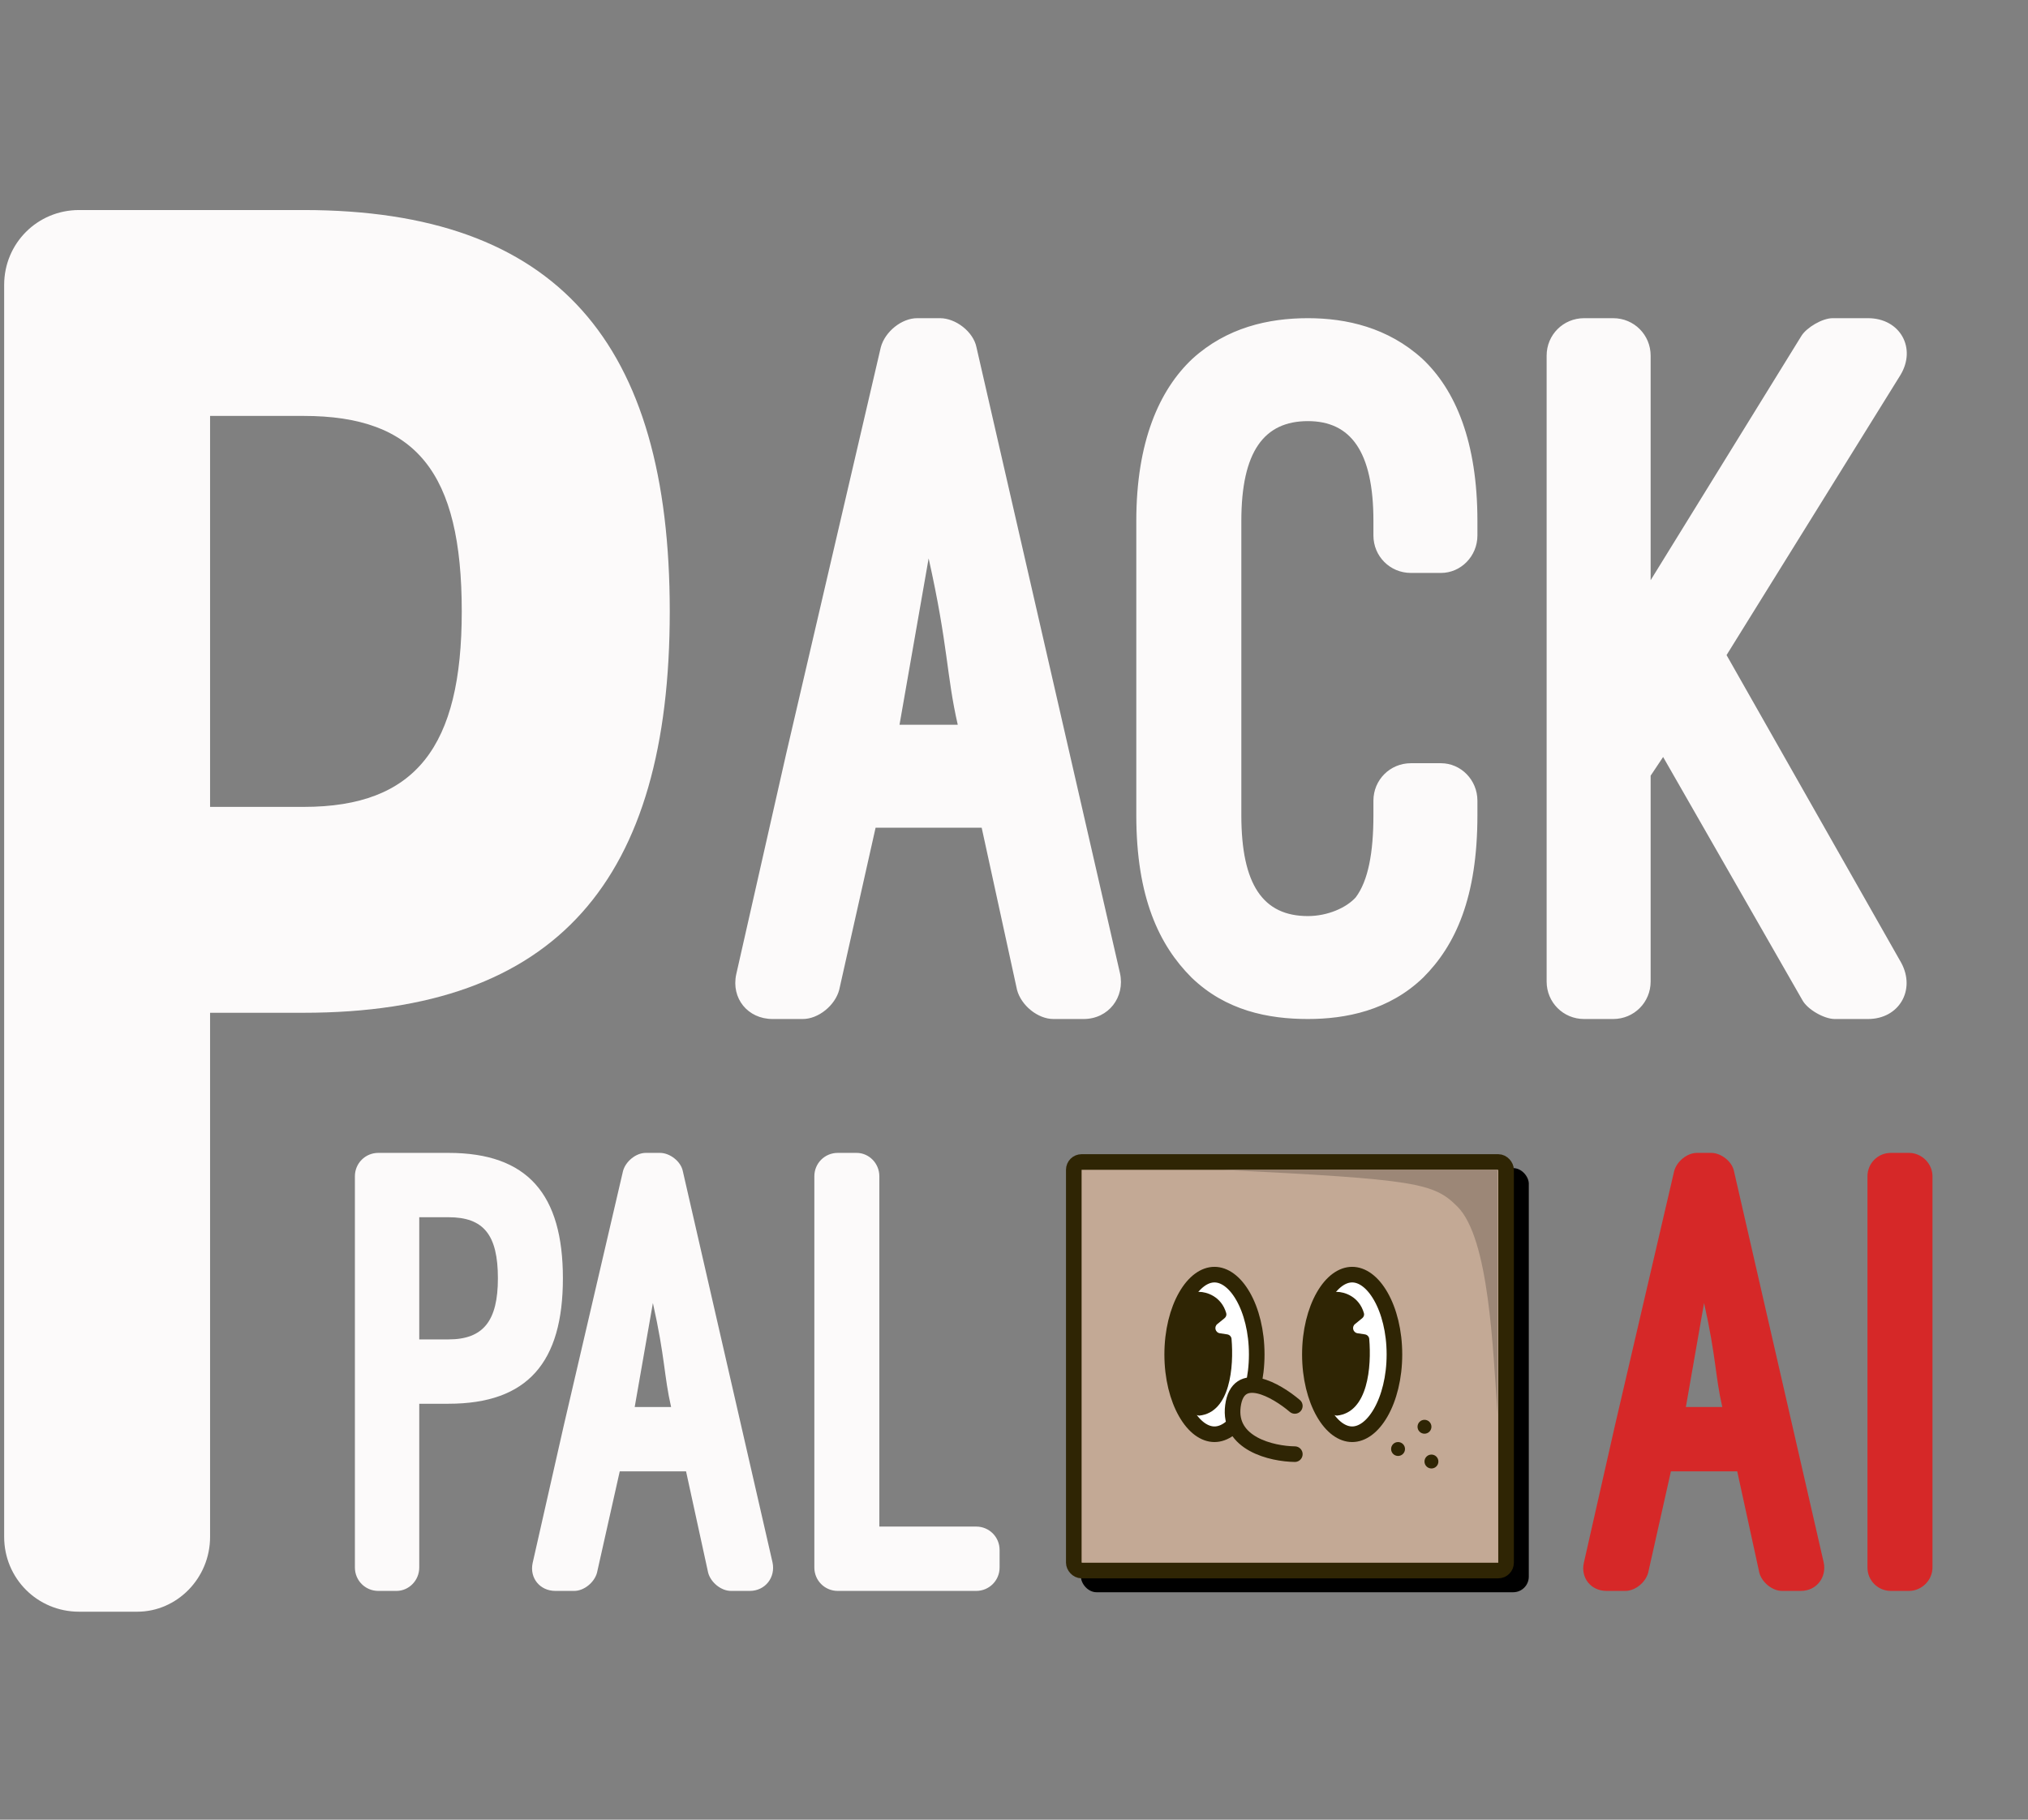
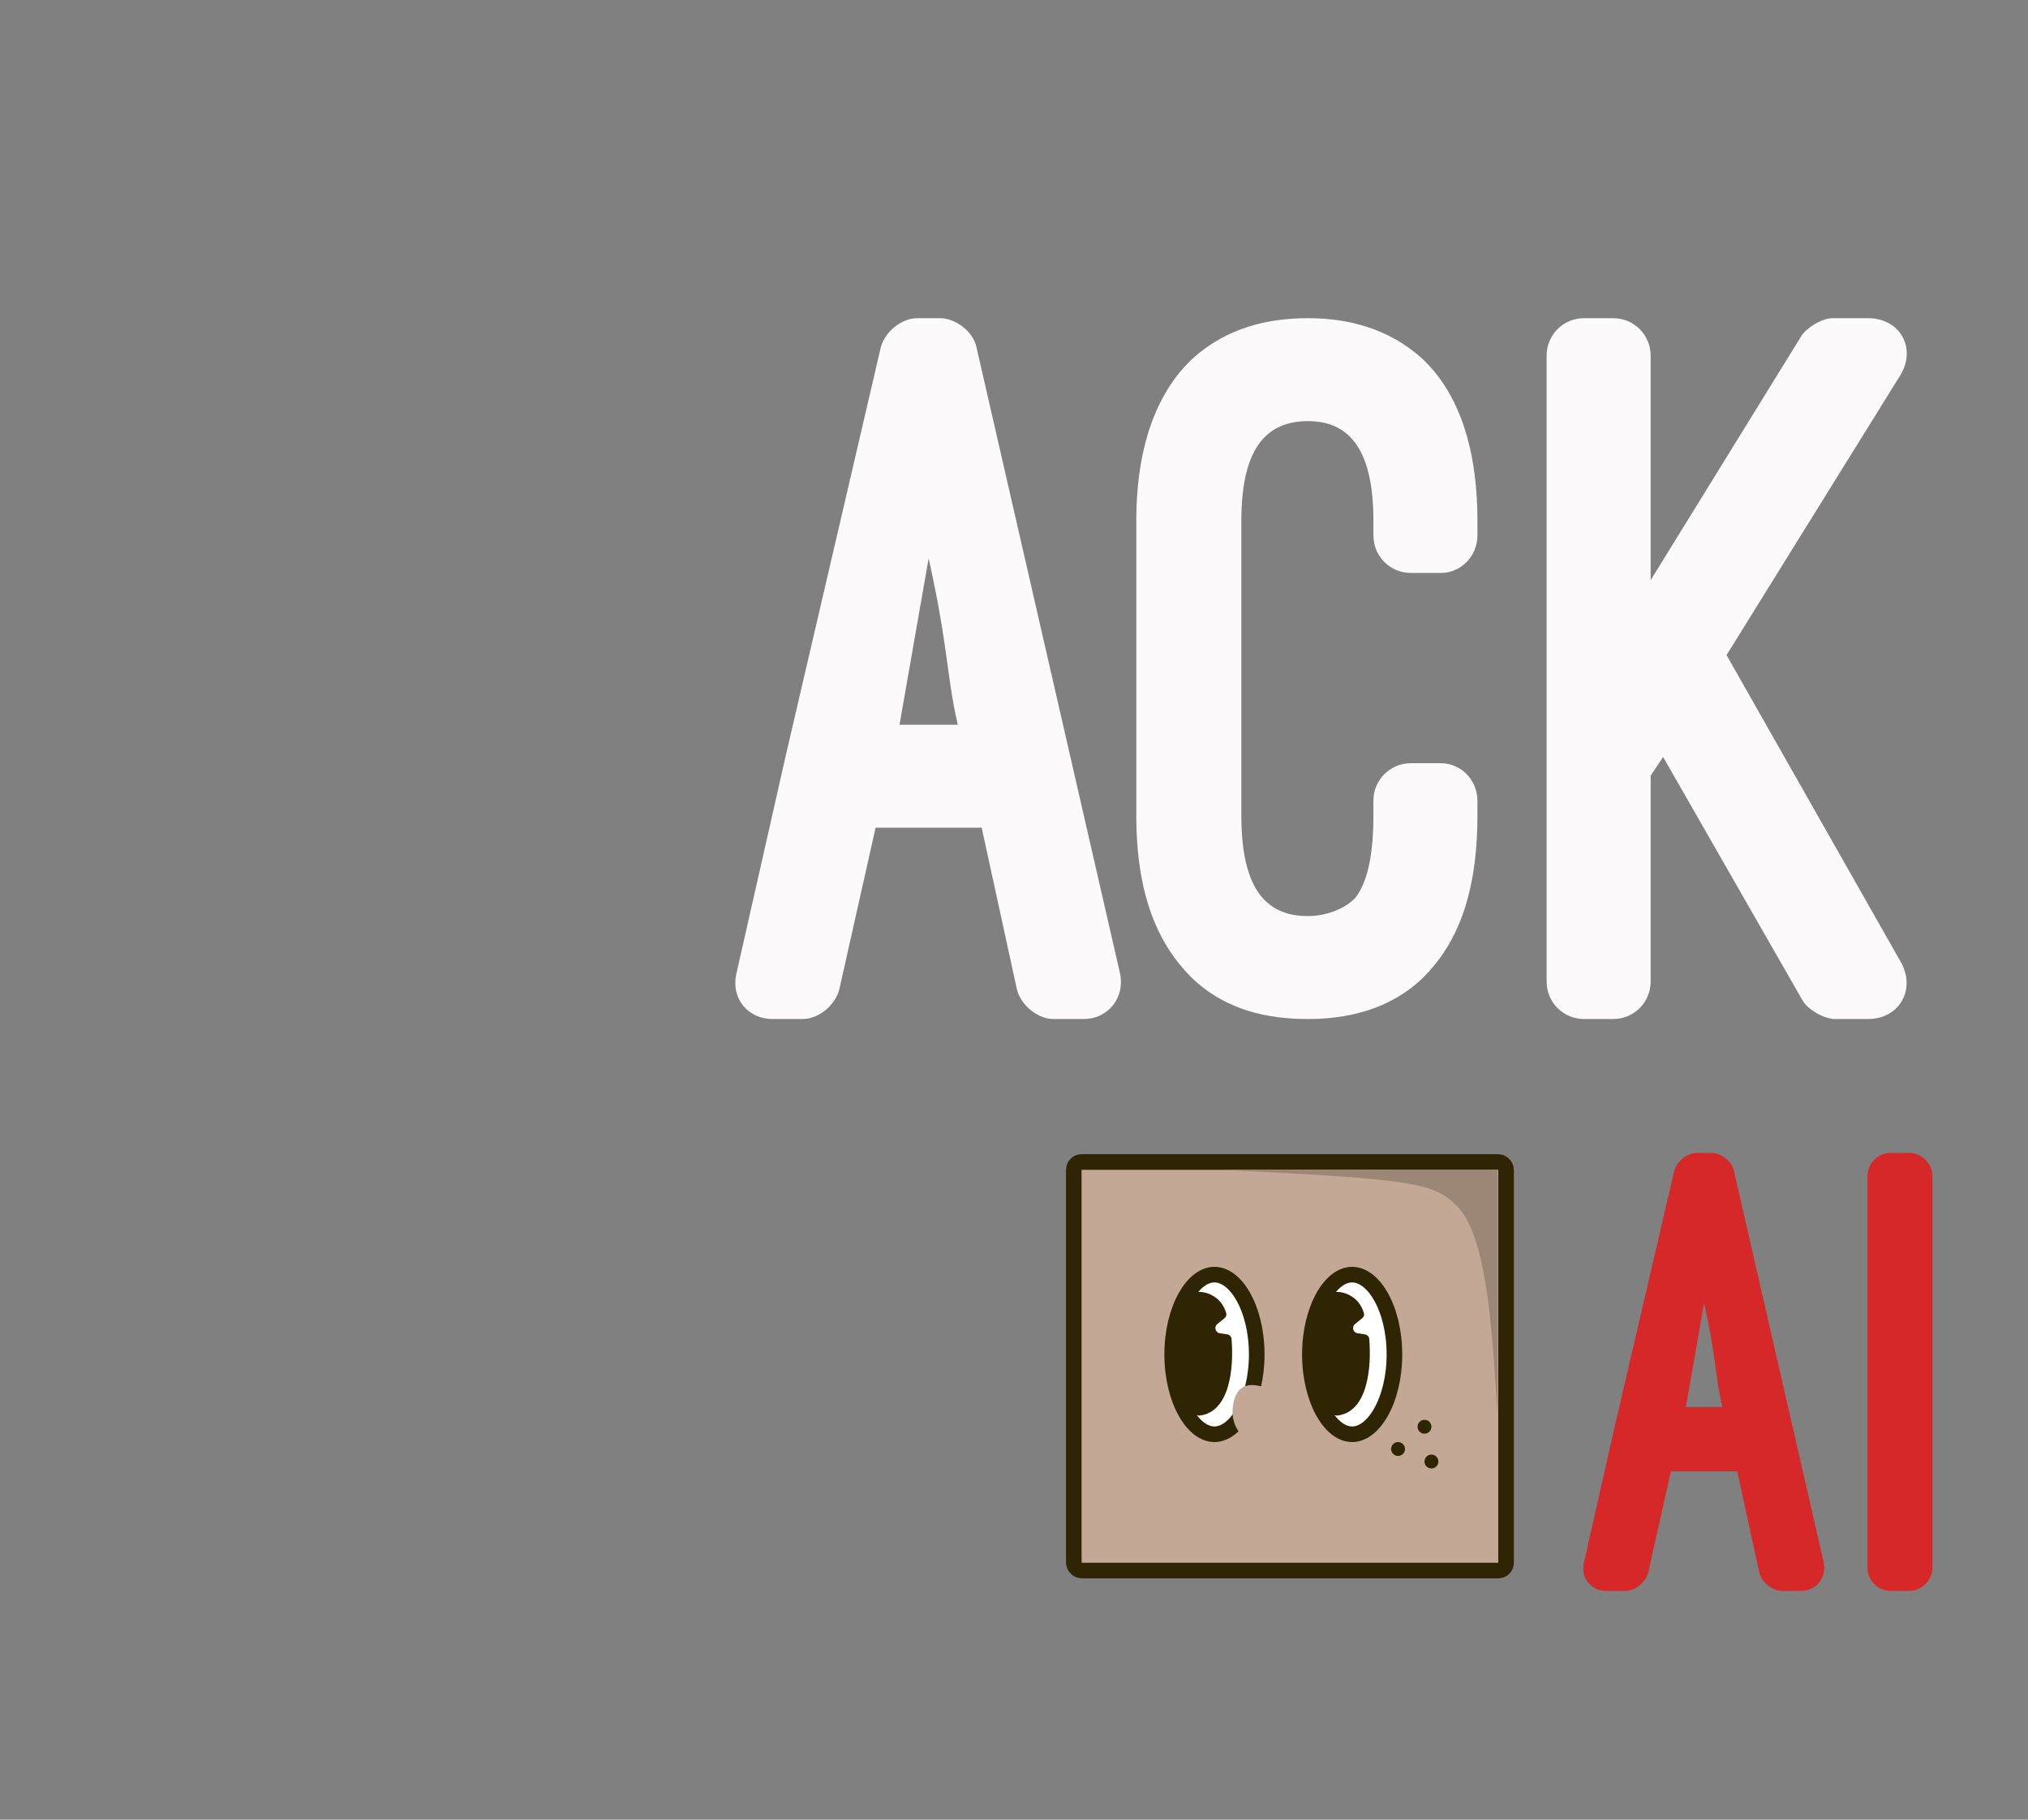
<svg xmlns="http://www.w3.org/2000/svg" width="390" height="350" viewBox="0 0 390 350" fill="none">
  <rect x="0" y="0" width="390" height="350" fill="#808080" stroke="none" />
-   <path d="M86.25 270H80.625V301.5C80.625 304 78.625 306 76.25 306H72.75C70.25 306 68.25 304 68.25 301.5V226.25C68.25 223.75 70.25 221.75 72.75 221.75H86.25C101.5 221.75 108.25 229.75 108.25 245.875C108.25 262 101.5 270 86.25 270ZM86.25 234.125H80.625V257.625H86.25C93 257.625 95.75 254 95.75 245.875C95.75 237.5 93 234.125 86.25 234.125ZM136.183 302.5L131.933 283H119.183L114.808 302.5C114.308 304.375 112.308 306 110.433 306H106.808C103.808 306 101.808 303.5 102.433 300.625L108.433 274.125L119.808 225.25C120.308 223.375 122.308 221.75 124.183 221.75H126.933C128.808 221.75 130.933 223.375 131.308 225.25L148.558 300.5C149.183 303.375 147.183 306 144.183 306H140.558C138.683 306 136.683 304.375 136.183 302.5ZM125.558 250.625L122.058 270.625H129.058C127.683 264.625 127.933 261.25 125.558 250.625ZM192.23 298.125V301.5C192.23 304 190.23 306 187.73 306H161.105C158.605 306 156.605 304 156.605 301.5V226.25C156.605 223.75 158.605 221.75 161.105 221.75H164.73C167.105 221.75 169.105 223.75 169.105 226.25V293.625H187.73C190.23 293.625 192.23 295.625 192.23 298.125Z" fill="#FCFAFA" />
  <path d="M338.331 302.5L334.081 283H321.331L316.956 302.5C316.456 304.375 314.456 306 312.581 306H308.956C305.956 306 303.956 303.5 304.581 300.625L310.581 274.125L321.956 225.25C322.456 223.375 324.456 221.75 326.331 221.75H329.081C330.956 221.75 333.081 223.375 333.456 225.25L350.706 300.5C351.331 303.375 349.331 306 346.331 306H342.706C340.831 306 338.831 304.375 338.331 302.5ZM327.706 250.625L324.206 270.625H331.206C329.831 264.625 330.081 261.25 327.706 250.625ZM371.629 226.25V301.5C371.629 304 369.504 306 367.129 306H363.629C361.129 306 359.129 304 359.129 301.5V226.25C359.129 223.75 361.129 221.75 363.629 221.75H367.129C369.504 221.75 371.629 223.75 371.629 226.25Z" fill="#D62828" />
-   <rect x="207.872" y="224.675" width="86.128" height="81.581" rx="3" fill="black" />
  <rect x="206.5" y="223.5" width="83.128" height="78.581" rx="1.5" fill="#C3A995" stroke="#2F2504" stroke-width="3" />
  <path d="M268.16 260.517C268.16 264.957 267.128 268.904 265.537 271.688C263.922 274.515 261.919 275.868 260.03 275.868C258.142 275.868 256.139 274.515 254.524 271.688C252.933 268.904 251.901 264.957 251.901 260.517C251.901 256.076 252.933 252.13 254.524 249.345C256.139 246.519 258.142 245.166 260.03 245.166C261.919 245.166 263.922 246.519 265.537 249.345C267.128 252.13 268.16 256.076 268.16 260.517Z" fill="white" stroke="#2F2504" stroke-width="3" />
  <path d="M257.088 248.48C252.274 248.48 251.204 256.371 250.936 260.383C251.257 269.691 254.948 271.974 257.088 272.286C263.103 271.674 263.767 262.838 263.315 257.533C263.277 257.082 262.929 256.725 262.482 256.657L261.058 256.441C260.201 256.311 259.904 255.226 260.577 254.678L261.971 253.542C262.258 253.308 262.398 252.931 262.295 252.575C261.353 249.317 258.479 248.48 257.088 248.48Z" fill="#2F2504" />
  <path d="M241.679 260.517C241.679 264.957 240.648 268.904 239.057 271.688C237.441 274.515 235.439 275.868 233.55 275.868C231.662 275.868 229.659 274.515 228.044 271.688C226.453 268.904 225.421 264.957 225.421 260.517C225.421 256.076 226.453 252.13 228.044 249.345C229.659 246.519 231.662 245.166 233.55 245.166C235.439 245.166 237.441 246.519 239.057 249.345C240.648 252.13 241.679 256.076 241.679 260.517Z" fill="white" stroke="#2F2504" stroke-width="3" />
  <path d="M230.608 248.48C225.793 248.48 224.723 256.371 224.456 260.383C224.777 269.691 228.468 271.974 230.608 272.286C236.623 271.674 237.287 262.838 236.835 257.533C236.796 257.082 236.449 256.725 236.001 256.657L234.578 256.441C233.72 256.311 233.424 255.226 234.096 254.678L235.49 253.542C235.778 253.308 235.918 252.931 235.815 252.575C234.873 249.317 231.999 248.48 230.608 248.48Z" fill="#2F2504" />
  <path d="M237.103 270.422C238.066 263.14 245.439 267.388 249.005 270.422V279.696C244.637 279.639 236.14 277.704 237.103 270.422Z" fill="#C3A995" />
-   <path d="M249.005 270.422C245.439 267.388 238.066 263.14 237.103 270.422C236.14 277.704 244.637 279.639 249.005 279.696" stroke="#2F2504" stroke-width="3" stroke-linecap="round" />
  <ellipse cx="268.857" cy="278.705" rx="1.337" ry="1.337" fill="#2F2504" />
  <ellipse cx="273.939" cy="274.426" rx="1.337" ry="1.337" fill="#2F2504" />
  <ellipse cx="275.277" cy="281.113" rx="1.337" ry="1.337" fill="#2F2504" />
  <path d="M288 225H235C272.565 226.845 275.734 227.549 280.263 232.071C286.421 238.219 287.076 259.601 288 272V225Z" fill="#C3A995" />
  <path d="M288 225H235C272.565 226.845 275.734 227.549 280.263 232.071C286.421 238.219 287.076 259.601 288 272V225Z" fill="black" fill-opacity="0.2" />
  <path d="M195.584 190.4L188.784 159.2H168.384L161.384 190.4C160.584 193.4 157.384 196 154.384 196H148.584C143.784 196 140.584 192 141.584 187.4L151.184 145L169.384 66.8C170.184 63.8 173.384 61.2 176.384 61.2H180.784C183.784 61.2 187.184 63.8 187.784 66.8L215.384 187.2C216.384 191.8 213.184 196 208.384 196H202.584C199.584 196 196.384 193.4 195.584 190.4ZM178.584 107.4L172.984 139.4H184.184C181.984 129.8 182.384 124.4 178.584 107.4ZM218.519 156.8V100.2C218.519 85 222.919 75 229.319 69C235.919 63 243.919 61.2 251.519 61.2C258.919 61.2 266.919 63 273.519 69C279.919 75 284.119 85 284.119 100.2V103C284.119 107 280.919 110.2 277.119 110.2H271.319C267.319 110.2 264.119 107 264.119 103V100.2C264.119 86.8 259.719 81 251.519 81C243.119 81 238.719 86.8 238.719 100.2V156.8C238.719 170.2 242.919 176.2 251.519 176.2C255.319 176.2 258.919 174.6 260.719 172.6C263.119 169.4 264.119 164 264.119 156.8V154C264.119 150 267.319 146.8 271.319 146.8H277.119C280.919 146.8 284.119 150 284.119 154V156.8C284.119 172.6 279.919 181.8 273.719 188C267.119 194.4 258.719 196 251.519 196C243.919 196 235.719 194.4 229.119 188C222.919 181.8 218.519 172.6 218.519 156.8ZM317.43 111.6L346.43 64.6C347.43 63 350.43 61.2 352.43 61.2H359.23C365.43 61.2 368.63 67 365.43 72.2L332.03 126L365.63 185.2C368.43 190.4 365.23 196 359.23 196H352.83C350.83 196 347.63 194.2 346.63 192.4L319.83 145.6L317.43 149.2V188.8C317.43 192.8 314.23 196 310.23 196H304.63C300.63 196 297.43 192.8 297.43 188.8V68.4C297.43 64.4 300.63 61.2 304.63 61.2H310.23C314.23 61.2 317.43 64.4 317.43 68.4V111.6Z" fill="#FCFAFA" />
-   <path d="M58.4 194.8H40.4V295.6C40.4 303.6 34 310 26.4 310H15.2C7.2 310 0.8 303.6 0.8 295.6V54.8C0.8 46.8 7.2 40.4 15.2 40.4H58.4C107.2 40.4 128.8 66 128.8 117.6C128.8 169.2 107.2 194.8 58.4 194.8ZM58.4 80H40.4V155.2H58.4C80 155.2 88.8 143.6 88.8 117.6C88.8 90.8 80 80 58.4 80Z" fill="#FCFAFA" />
</svg>